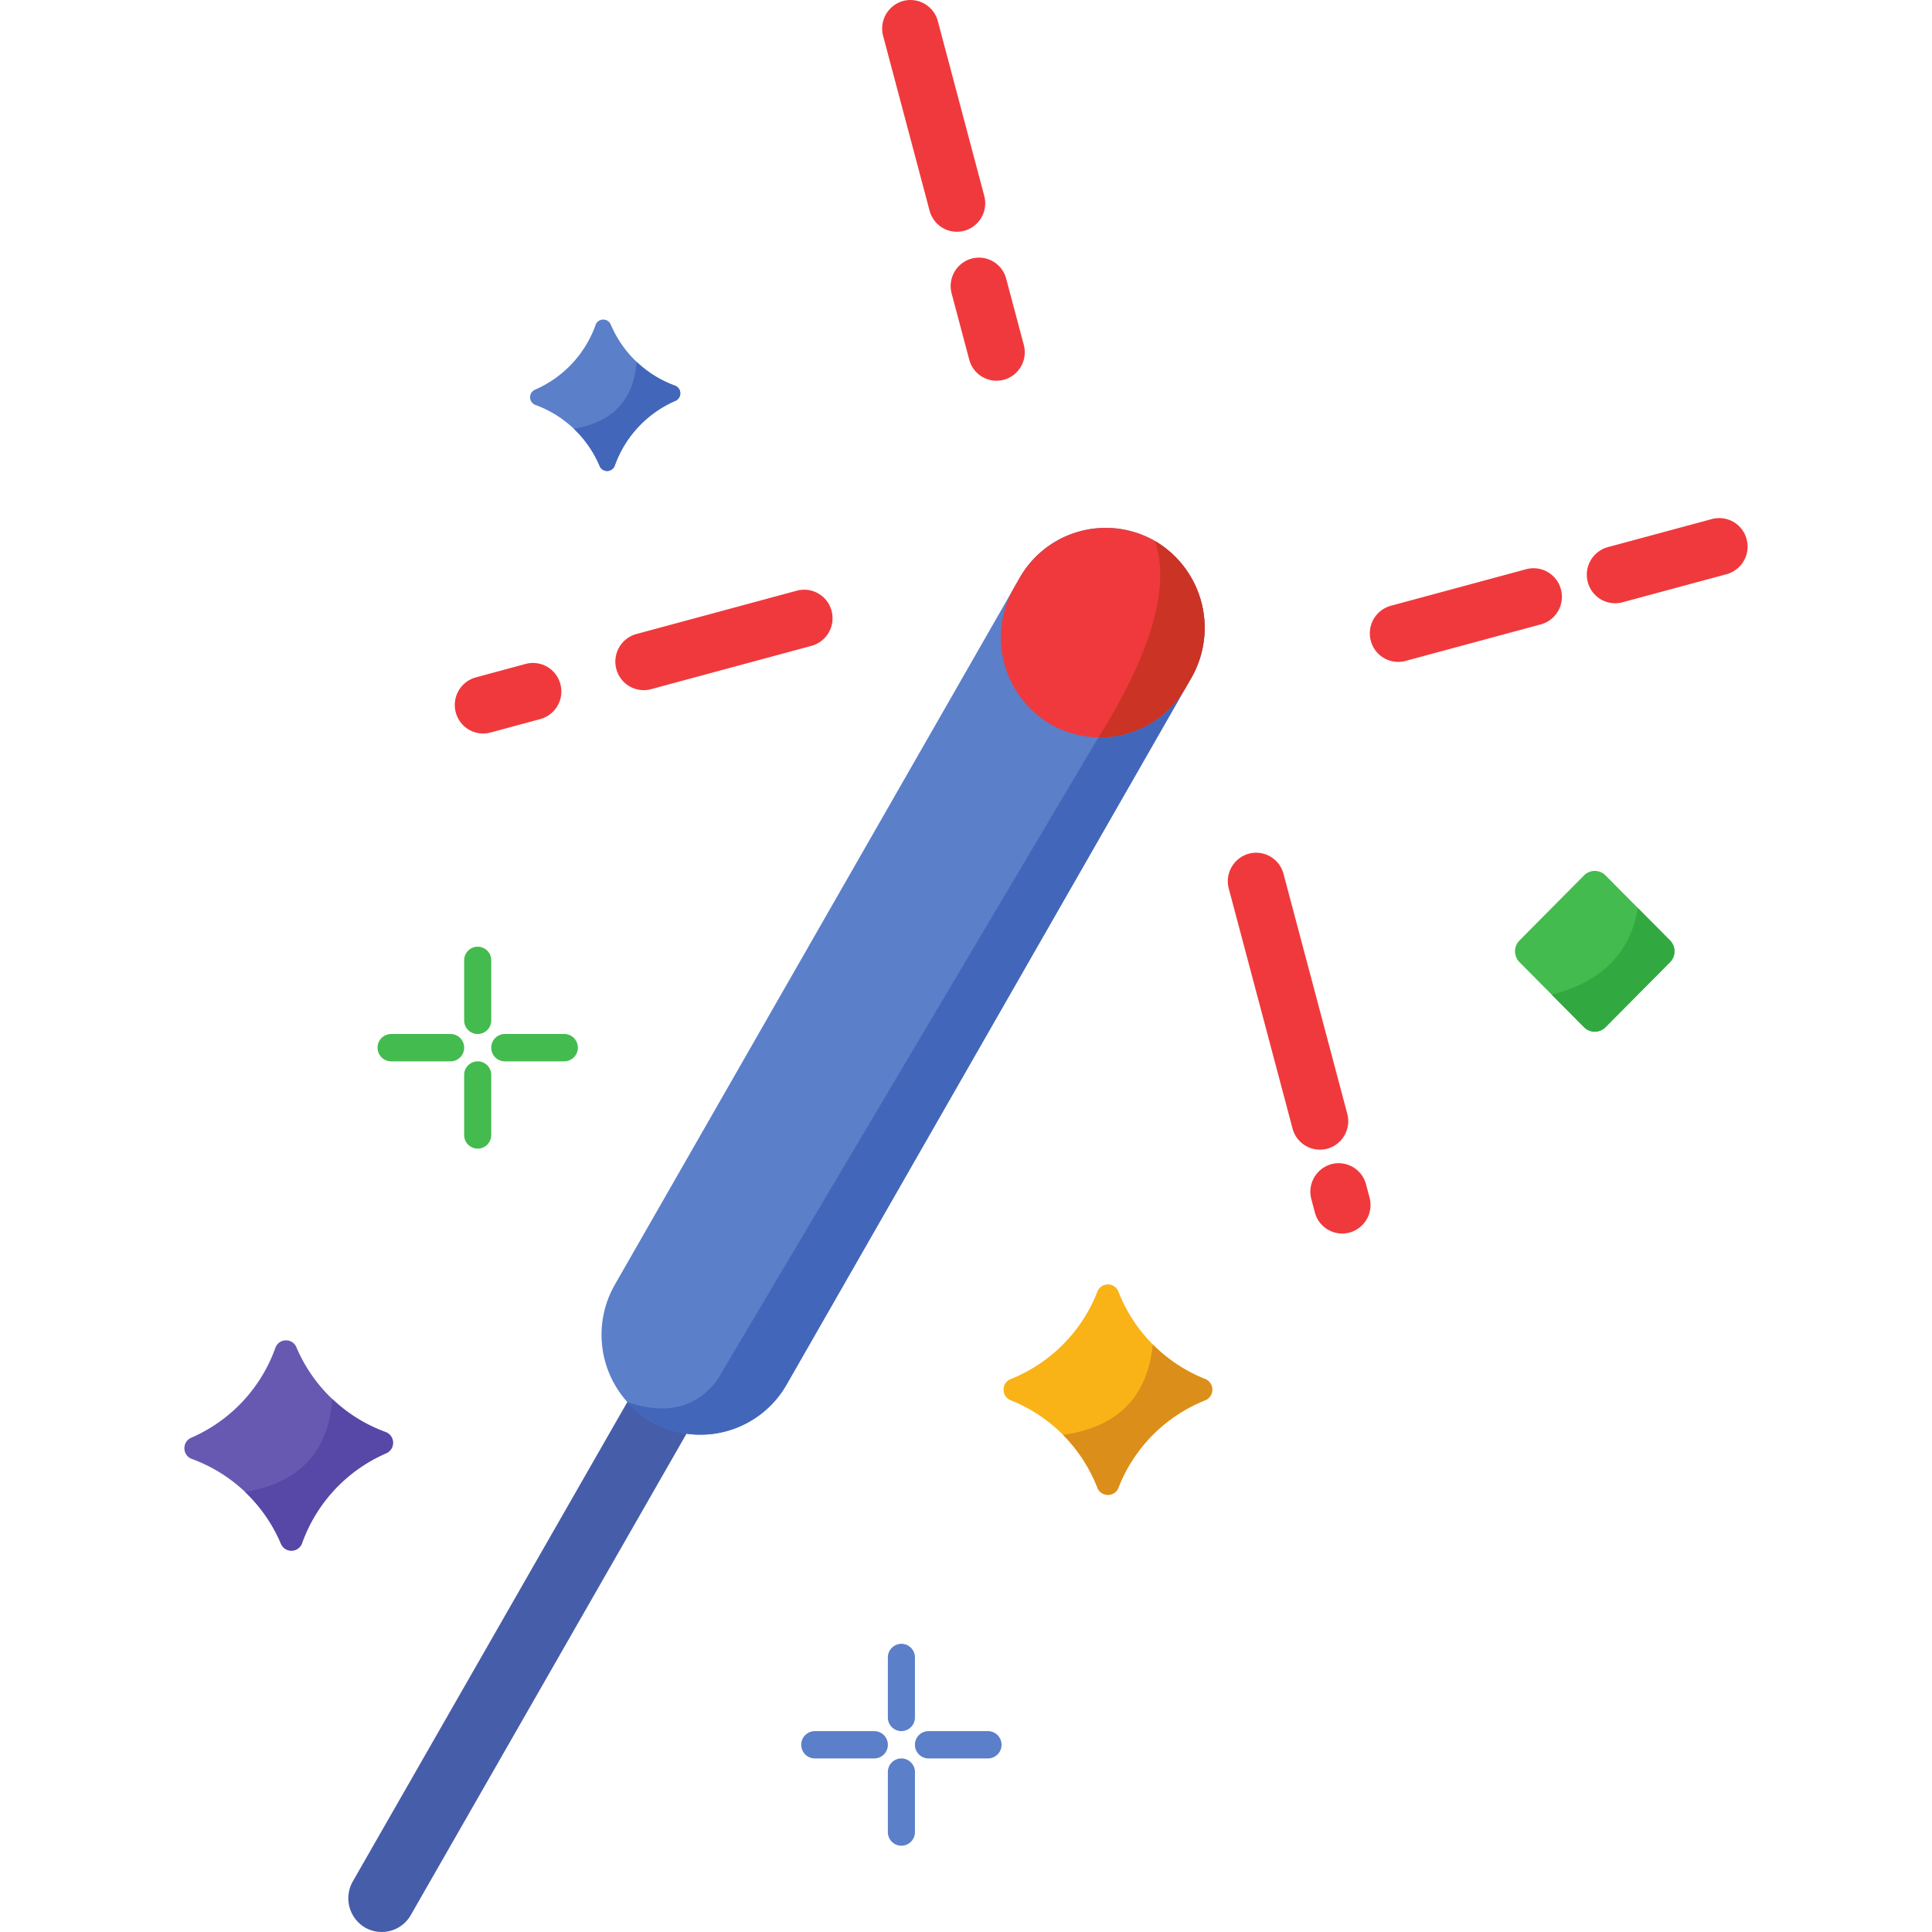
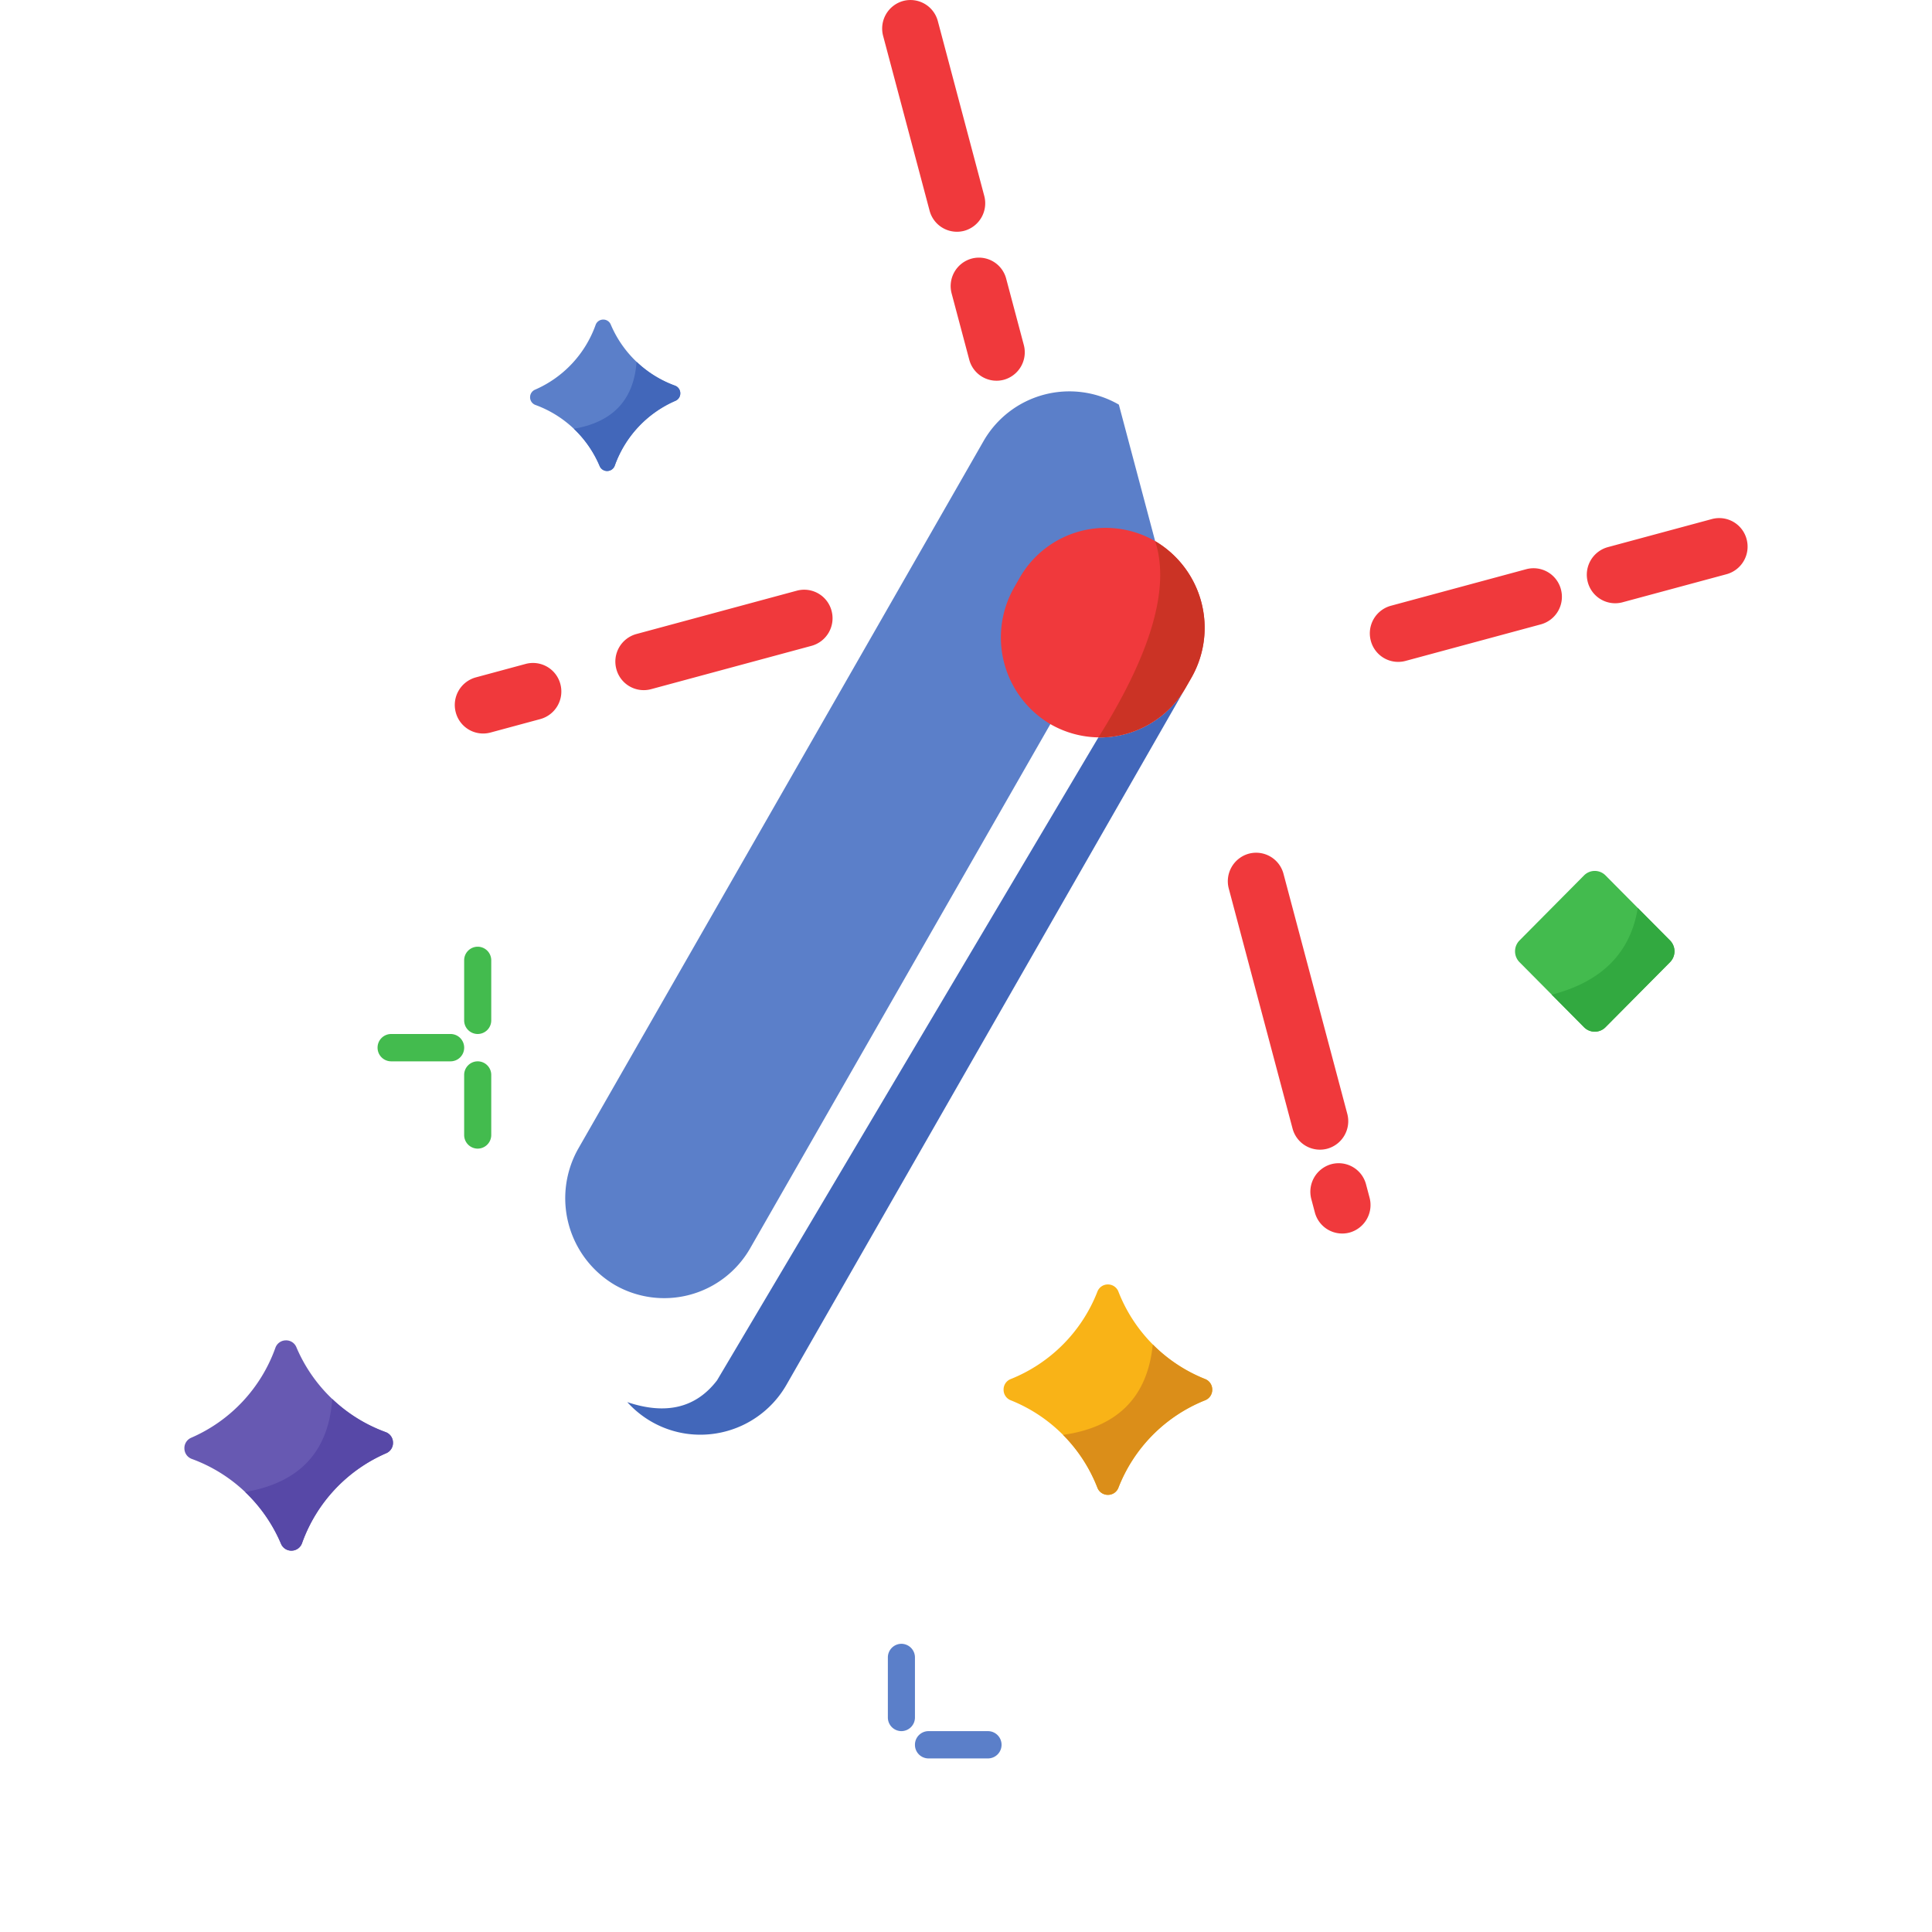
<svg xmlns="http://www.w3.org/2000/svg" width="800px" height="800px" viewBox="-60.89 0 638 638">
  <g id="Group_6" data-name="Group 6" transform="translate(-1906.141 2473.464)">
    <path id="path316" d="M2214.595-1982.208a51.038,51.038,0,0,1,28.6-28.84,3.718,3.718,0,0,0,2.373-3.52,3.713,3.713,0,0,0-2.373-3.506,51.055,51.055,0,0,1-28.6-28.827,3.683,3.683,0,0,0-3.48-2.4,3.67,3.67,0,0,0-3.48,2.4,51.1,51.1,0,0,1-28.613,28.84,3.694,3.694,0,0,0-2.36,3.507,3.712,3.712,0,0,0,2.374,3.507,51.039,51.039,0,0,1,28.6,28.84,3.689,3.689,0,0,0,3.48,2.387,3.677,3.677,0,0,0,3.48-2.387" fill="#f9b317" fill-rule="evenodd" />
    <path id="path318" d="M2225.928-2029.488q-2.58,26.02-29.627,29.866a50.963,50.963,0,0,1,11.333,17.413,3.689,3.689,0,0,0,3.48,2.387,3.677,3.677,0,0,0,3.48-2.387,51.039,51.039,0,0,1,28.6-28.84,3.717,3.717,0,0,0,2.373-3.52,3.712,3.712,0,0,0-2.373-3.507,50.626,50.626,0,0,1-17.267-11.413" fill="#db8e19" fill-rule="evenodd" />
    <path id="path320" d="M1945-1963.889a51.093,51.093,0,0,1,27.76-29.667,3.683,3.683,0,0,0,2.267-3.573,3.678,3.678,0,0,0-2.467-3.427,51.1,51.1,0,0,1-29.427-28,3.651,3.651,0,0,0-3.547-2.28,3.67,3.67,0,0,0-3.4,2.48,51.118,51.118,0,0,1-27.773,29.667,3.714,3.714,0,0,0-2.267,3.573,3.719,3.719,0,0,0,2.467,3.44,50.961,50.961,0,0,1,29.427,27.987,3.694,3.694,0,0,0,3.547,2.293,3.7,3.7,0,0,0,3.413-2.493" fill="#6759b2" fill-rule="evenodd" />
    <path id="path322" d="M1954.969-2011.475q-1.84,26.1-28.76,30.72a51.282,51.282,0,0,1,11.827,17.067,3.694,3.694,0,0,0,3.547,2.293,3.7,3.7,0,0,0,3.413-2.493,51.093,51.093,0,0,1,27.76-29.667,3.683,3.683,0,0,0,2.267-3.573,3.678,3.678,0,0,0-2.467-3.427,50.722,50.722,0,0,1-17.587-10.92" fill="#5748a7" fill-rule="evenodd" />
    <path id="path324" d="M2375.434-2184.381l21.32,21.493a5.1,5.1,0,0,1,0,7.146l-21.32,21.493a4.99,4.99,0,0,1-7.093,0l-21.32-21.493a5.1,5.1,0,0,1,0-7.146l21.32-21.493a4.989,4.989,0,0,1,7.093,0" fill="#43bb4e" fill-rule="evenodd" />
    <path id="path326" d="M2386.1-2173.635q-3.62,22.22-28.413,28.64l10.653,10.747a4.99,4.99,0,0,0,7.093,0l21.32-21.493a5.1,5.1,0,0,0,0-7.146l-10.654-10.747" fill="#32a940" fill-rule="evenodd" />
    <path id="path328" d="M2048.275-2319.728a36.807,36.807,0,0,1,19.987-21.36,2.667,2.667,0,0,0,1.64-2.573,2.674,2.674,0,0,0-1.787-2.467,36.722,36.722,0,0,1-21.173-20.16,2.654,2.654,0,0,0-2.56-1.64,2.638,2.638,0,0,0-2.453,1.787,36.808,36.808,0,0,1-19.987,21.36,2.691,2.691,0,0,0-1.64,2.573,2.691,2.691,0,0,0,1.787,2.48,36.659,36.659,0,0,1,21.173,20.146,2.665,2.665,0,0,0,2.56,1.653,2.683,2.683,0,0,0,2.453-1.8" fill="#5b7fc9" fill-rule="evenodd" />
    <path id="path330" d="M2055.462-2353.994q-1.34,18.8-20.707,22.12a36.652,36.652,0,0,1,8.507,12.293,2.665,2.665,0,0,0,2.56,1.653,2.683,2.683,0,0,0,2.453-1.8,36.808,36.808,0,0,1,19.987-21.36,2.666,2.666,0,0,0,1.64-2.573,2.673,2.673,0,0,0-1.787-2.467,36.2,36.2,0,0,1-12.653-7.867" fill="#4267ba" fill-rule="evenodd" />
    <path id="path332" d="M2136.888-2461.594a9.441,9.441,0,0,1,6.613-11.547,9.353,9.353,0,0,1,11.453,6.667l15.32,57.68a9.433,9.433,0,0,1-6.6,11.546,9.346,9.346,0,0,1-11.453-6.667l-15.333-57.68" fill="#f0393c" fill-rule="evenodd" />
    <path id="path334" d="M2159.515-2376.528a9.416,9.416,0,0,1,6.573-11.533,9.3,9.3,0,0,1,11.427,6.613l5.813,21.853a9.408,9.408,0,0,1-6.56,11.533,9.318,9.318,0,0,1-11.44-6.613l-5.813-21.854" fill="#f0393c" fill-rule="evenodd" />
    <path id="path336" d="M2410.581-2302.061a9.347,9.347,0,0,1,11.453,6.667,9.442,9.442,0,0,1-6.613,11.547l-34.386,9.28a9.359,9.359,0,0,1-11.454-6.667,9.442,9.442,0,0,1,6.613-11.547l34.387-9.28" fill="#f0393c" fill-rule="evenodd" />
    <path id="path338" d="M2349.261-2285.5a9.346,9.346,0,0,1,11.453,6.667,9.441,9.441,0,0,1-6.613,11.547l-44.72,12.08a9.346,9.346,0,0,1-11.453-6.667,9.442,9.442,0,0,1,6.613-11.547l44.72-12.08" fill="#f0393c" fill-rule="evenodd" />
    <path id="path340" d="M2297.514-2077.982a9.442,9.442,0,0,1-6.613,11.547,9.347,9.347,0,0,1-11.453-6.667l-1.16-4.374a9.441,9.441,0,0,1,6.613-11.546,9.346,9.346,0,0,1,11.453,6.667l1.16,4.373" fill="#f0393c" fill-rule="evenodd" />
    <path id="path342" d="M2290.154-2105.675a9.434,9.434,0,0,1-6.6,11.547,9.36,9.36,0,0,1-11.467-6.667l-21.053-79.213a9.441,9.441,0,0,1,6.613-11.546,9.347,9.347,0,0,1,11.454,6.667l21.053,79.213" fill="#f0393c" fill-rule="evenodd" />
    <path id="path344" d="M2007.208-2231.554a9.347,9.347,0,0,1-11.453-6.667,9.442,9.442,0,0,1,6.613-11.547l16.48-4.453a9.353,9.353,0,0,1,11.453,6.667,9.442,9.442,0,0,1-6.613,11.547l-16.48,4.453" fill="#f0393c" fill-rule="evenodd" />
    <path id="path346" d="M2060.235-2245.875a9.346,9.346,0,0,1-11.453-6.667,9.431,9.431,0,0,1,6.613-11.546l53.013-14.32a9.346,9.346,0,0,1,11.453,6.667,9.442,9.442,0,0,1-6.613,11.547l-53.013,14.32" fill="#f0393c" fill-rule="evenodd" />
    <path id="path348" d="M2138.448-1926.115a4.5,4.5,0,0,1,4.467-4.52,4.507,4.507,0,0,1,4.48,4.52v19.8a4.507,4.507,0,0,1-4.48,4.52,4.5,4.5,0,0,1-4.467-4.52v-19.8" fill="#5b7fc9" fill-rule="evenodd" />
-     <path id="path350" d="M2138.448-1888.275a4.484,4.484,0,0,1,4.467-4.507,4.5,4.5,0,0,1,4.48,4.507v19.813a4.5,4.5,0,0,1-4.48,4.506,4.484,4.484,0,0,1-4.467-4.506v-19.813" fill="#5b7fc9" fill-rule="evenodd" />
-     <path id="path352" d="M2114.315-1892.782a4.484,4.484,0,0,1-4.467-4.507,4.484,4.484,0,0,1,4.467-4.506h19.653a4.5,4.5,0,0,1,4.48,4.506,4.5,4.5,0,0,1-4.48,4.507h-19.653" fill="#5b7fc9" fill-rule="evenodd" />
    <path id="path354" d="M2151.861-1892.782a4.484,4.484,0,0,1-4.467-4.507,4.484,4.484,0,0,1,4.467-4.506h19.653a4.5,4.5,0,0,1,4.48,4.506,4.5,4.5,0,0,1-4.48,4.507h-19.653" fill="#5b7fc9" fill-rule="evenodd" />
    <path id="path356" d="M1998.528-2156.328a4.484,4.484,0,0,1,4.467-4.507,4.487,4.487,0,0,1,4.48,4.507v19.813a4.487,4.487,0,0,1-4.48,4.506,4.484,4.484,0,0,1-4.467-4.506v-19.813" fill="#43bb4e" fill-rule="evenodd" />
    <path id="path358" d="M1998.528-2118.475a4.484,4.484,0,0,1,4.467-4.507,4.487,4.487,0,0,1,4.48,4.507v19.813a4.5,4.5,0,0,1-4.48,4.507,4.493,4.493,0,0,1-4.467-4.507v-19.813" fill="#43bb4e" fill-rule="evenodd" />
    <path id="path360" d="M1974.4-2122.981a4.5,4.5,0,0,1-4.467-4.52,4.493,4.493,0,0,1,4.467-4.507h19.653a4.5,4.5,0,0,1,4.48,4.507,4.5,4.5,0,0,1-4.48,4.52H1974.4" fill="#43bb4e" fill-rule="evenodd" />
-     <path id="path362" d="M2011.942-2122.981a4.5,4.5,0,0,1-4.467-4.52,4.493,4.493,0,0,1,4.467-4.507H2031.6a4.5,4.5,0,0,1,4.48,4.507,4.507,4.507,0,0,1-4.48,4.52h-19.653" fill="#43bb4e" fill-rule="evenodd" />
-     <path id="path364" d="M2080.835-2037.808h0a11.213,11.213,0,0,1,4.053,15.213l-104,181.573a11.041,11.041,0,0,1-15.094,4.08h0a11.229,11.229,0,0,1-4.04-15.227l103.986-181.573a11.025,11.025,0,0,1,15.093-4.067" fill="#465da9" fill-rule="evenodd" />
-     <path id="path366" d="M2226.715-2294.768h0a33.254,33.254,0,0,1,11.987,45.08l-133.747,233.533a32.7,32.7,0,0,1-44.72,12.08h0a33.254,33.254,0,0,1-11.987-45.08l133.76-233.533a32.682,32.682,0,0,1,44.707-12.08" fill="#5b7fc9" fill-rule="evenodd" />
+     <path id="path366" d="M2226.715-2294.768h0l-133.747,233.533a32.7,32.7,0,0,1-44.72,12.08h0a33.254,33.254,0,0,1-11.987-45.08l133.76-233.533a32.682,32.682,0,0,1,44.707-12.08" fill="#5b7fc9" fill-rule="evenodd" />
    <path id="path368" d="M2207.968-2229.941l-125.866,212.2-.053.093q-10.44,13.66-29.653,7.2a32.712,32.712,0,0,0,7.84,6.373,32.387,32.387,0,0,0,11.707,4.067,32.783,32.783,0,0,0,33.013-16.147l131.733-230.04a.391.391,0,0,1-.053.107,32.758,32.758,0,0,1-28.667,16.146" fill="#4267ba" fill-rule="evenodd" />
    <path id="path370" d="M2226.715-2294.768h0a33.254,33.254,0,0,1,11.987,45.08l-1.88,3.267a32.671,32.671,0,0,1-44.707,12.08h0a33.243,33.243,0,0,1-11.987-45.08l1.867-3.267a32.7,32.7,0,0,1,44.72-12.08" fill="#f0393c" fill-rule="evenodd" />
    <path id="path372" d="M2207.968-2229.941a32.758,32.758,0,0,0,28.667-16.146l2.067-3.6a33.242,33.242,0,0,0-11.987-45.08q7.5,22.96-18.747,64.826" fill="#cb3325" fill-rule="evenodd" />
  </g>
</svg>